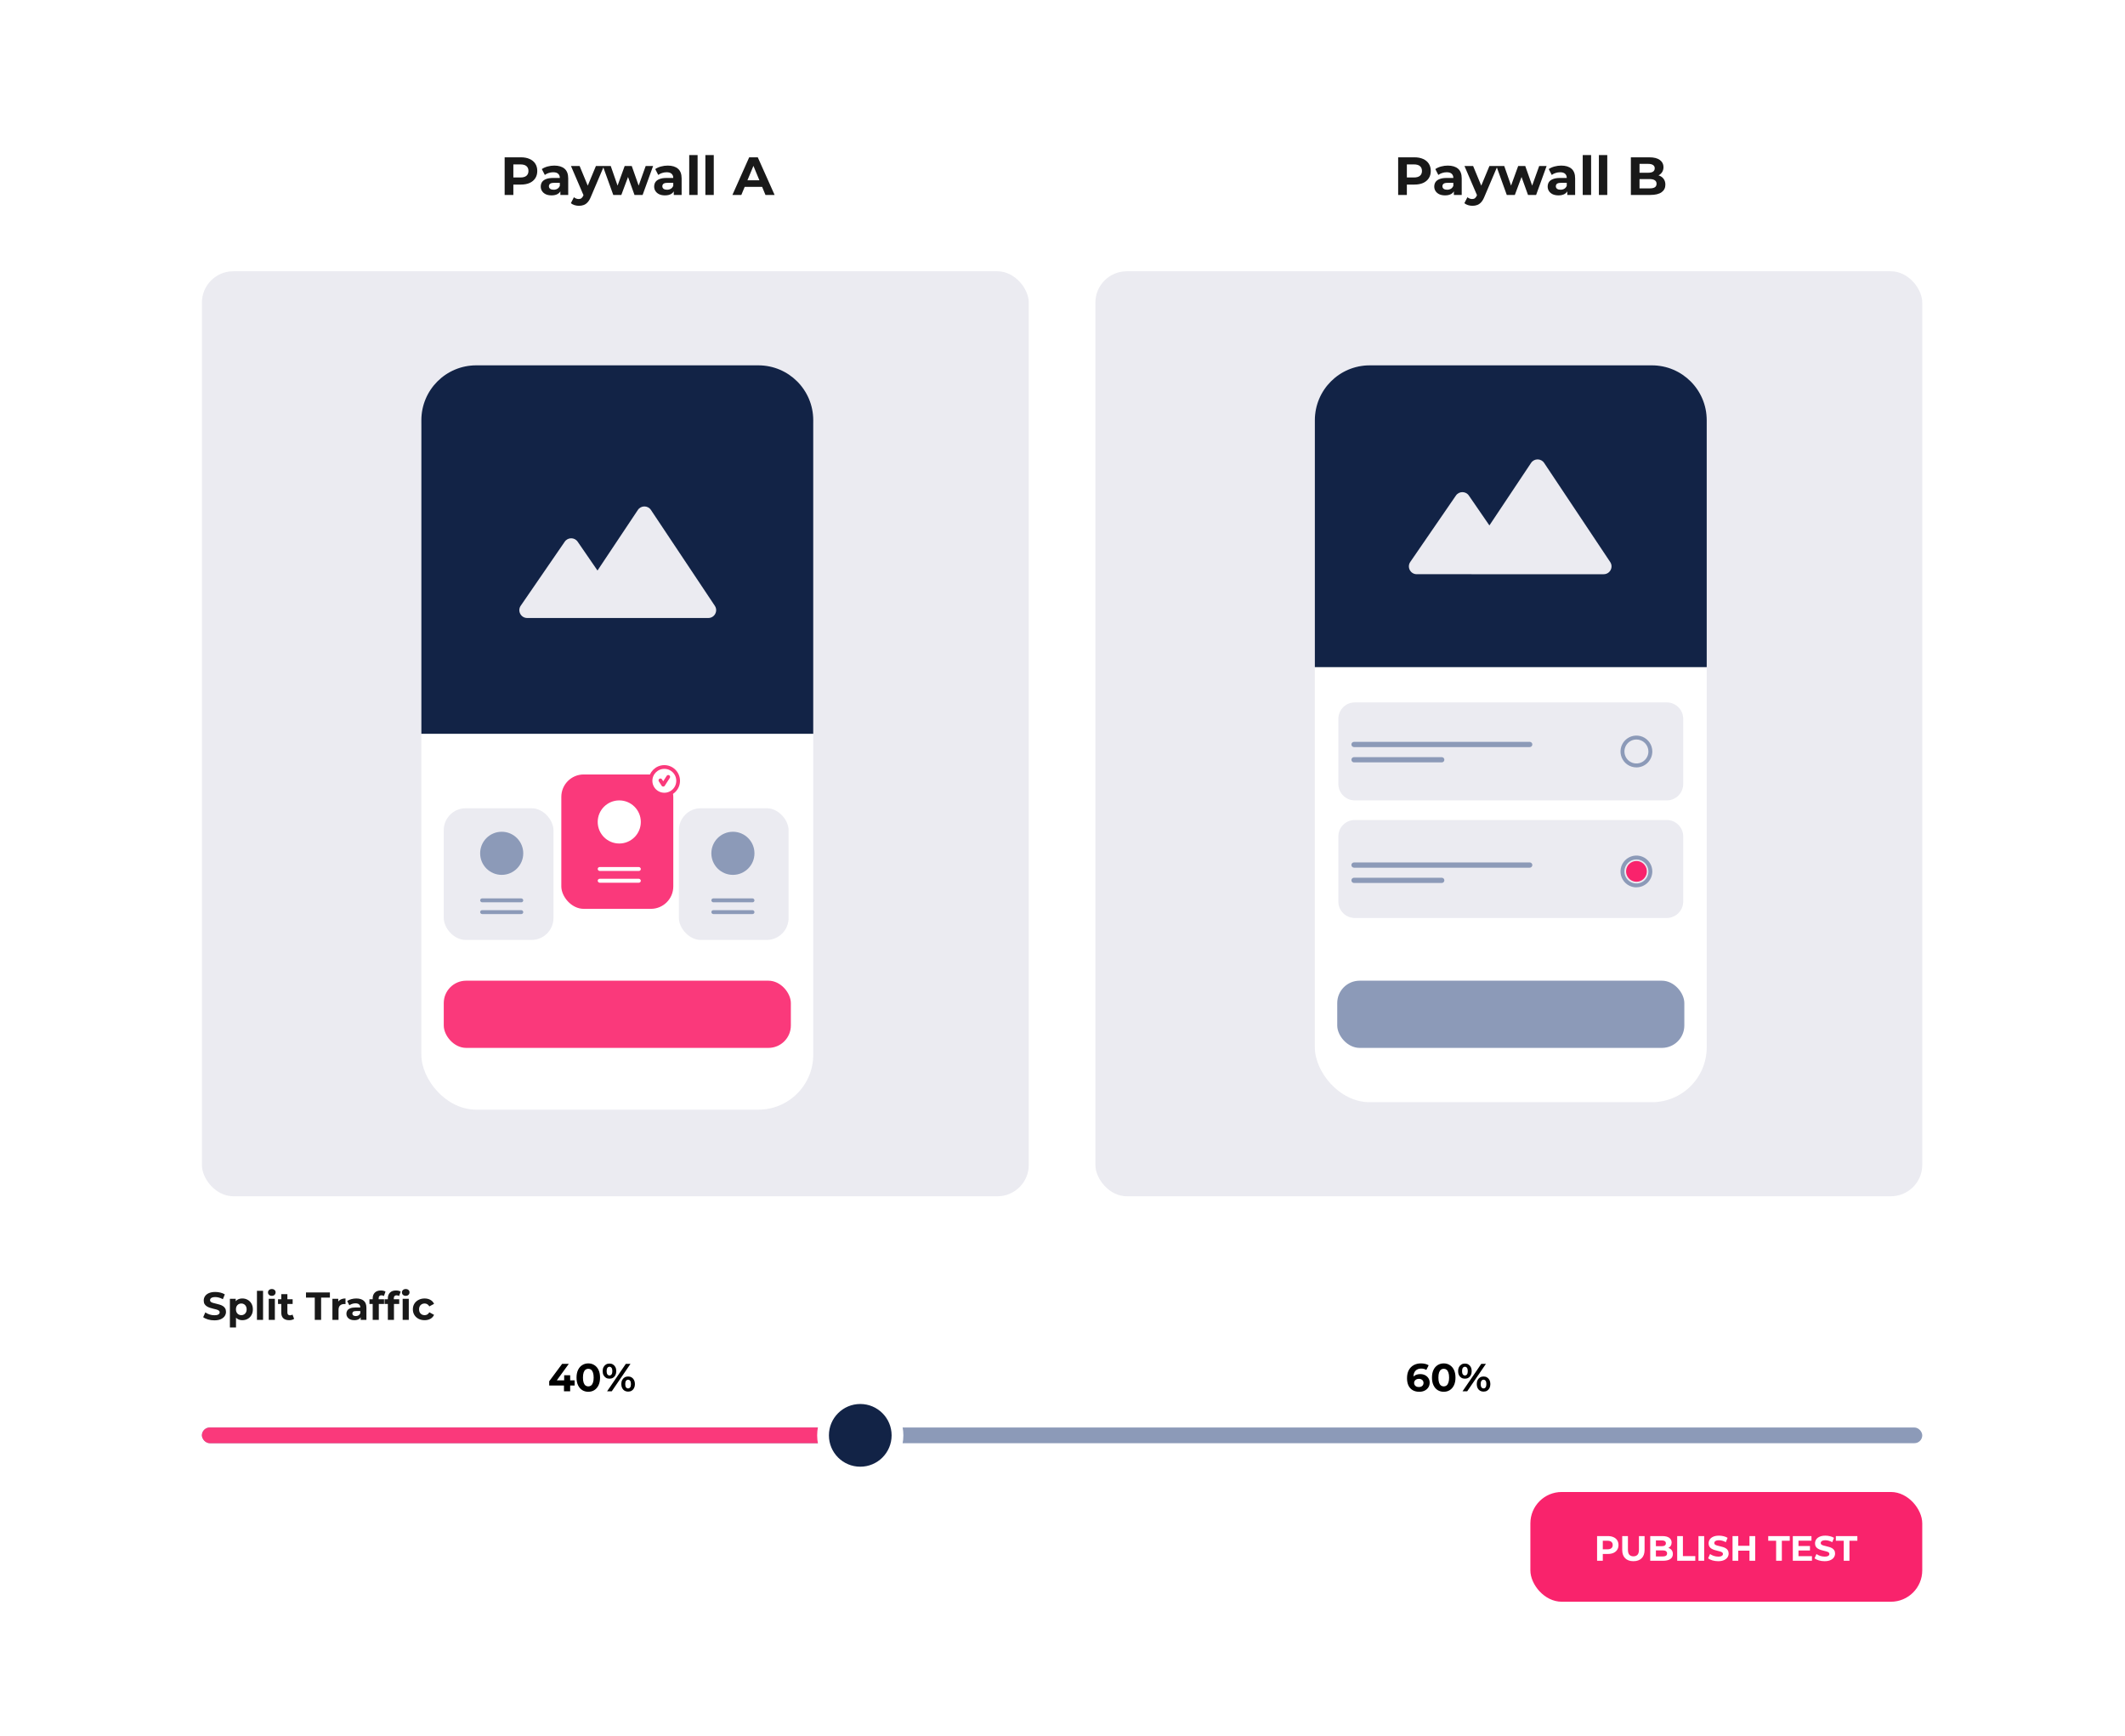
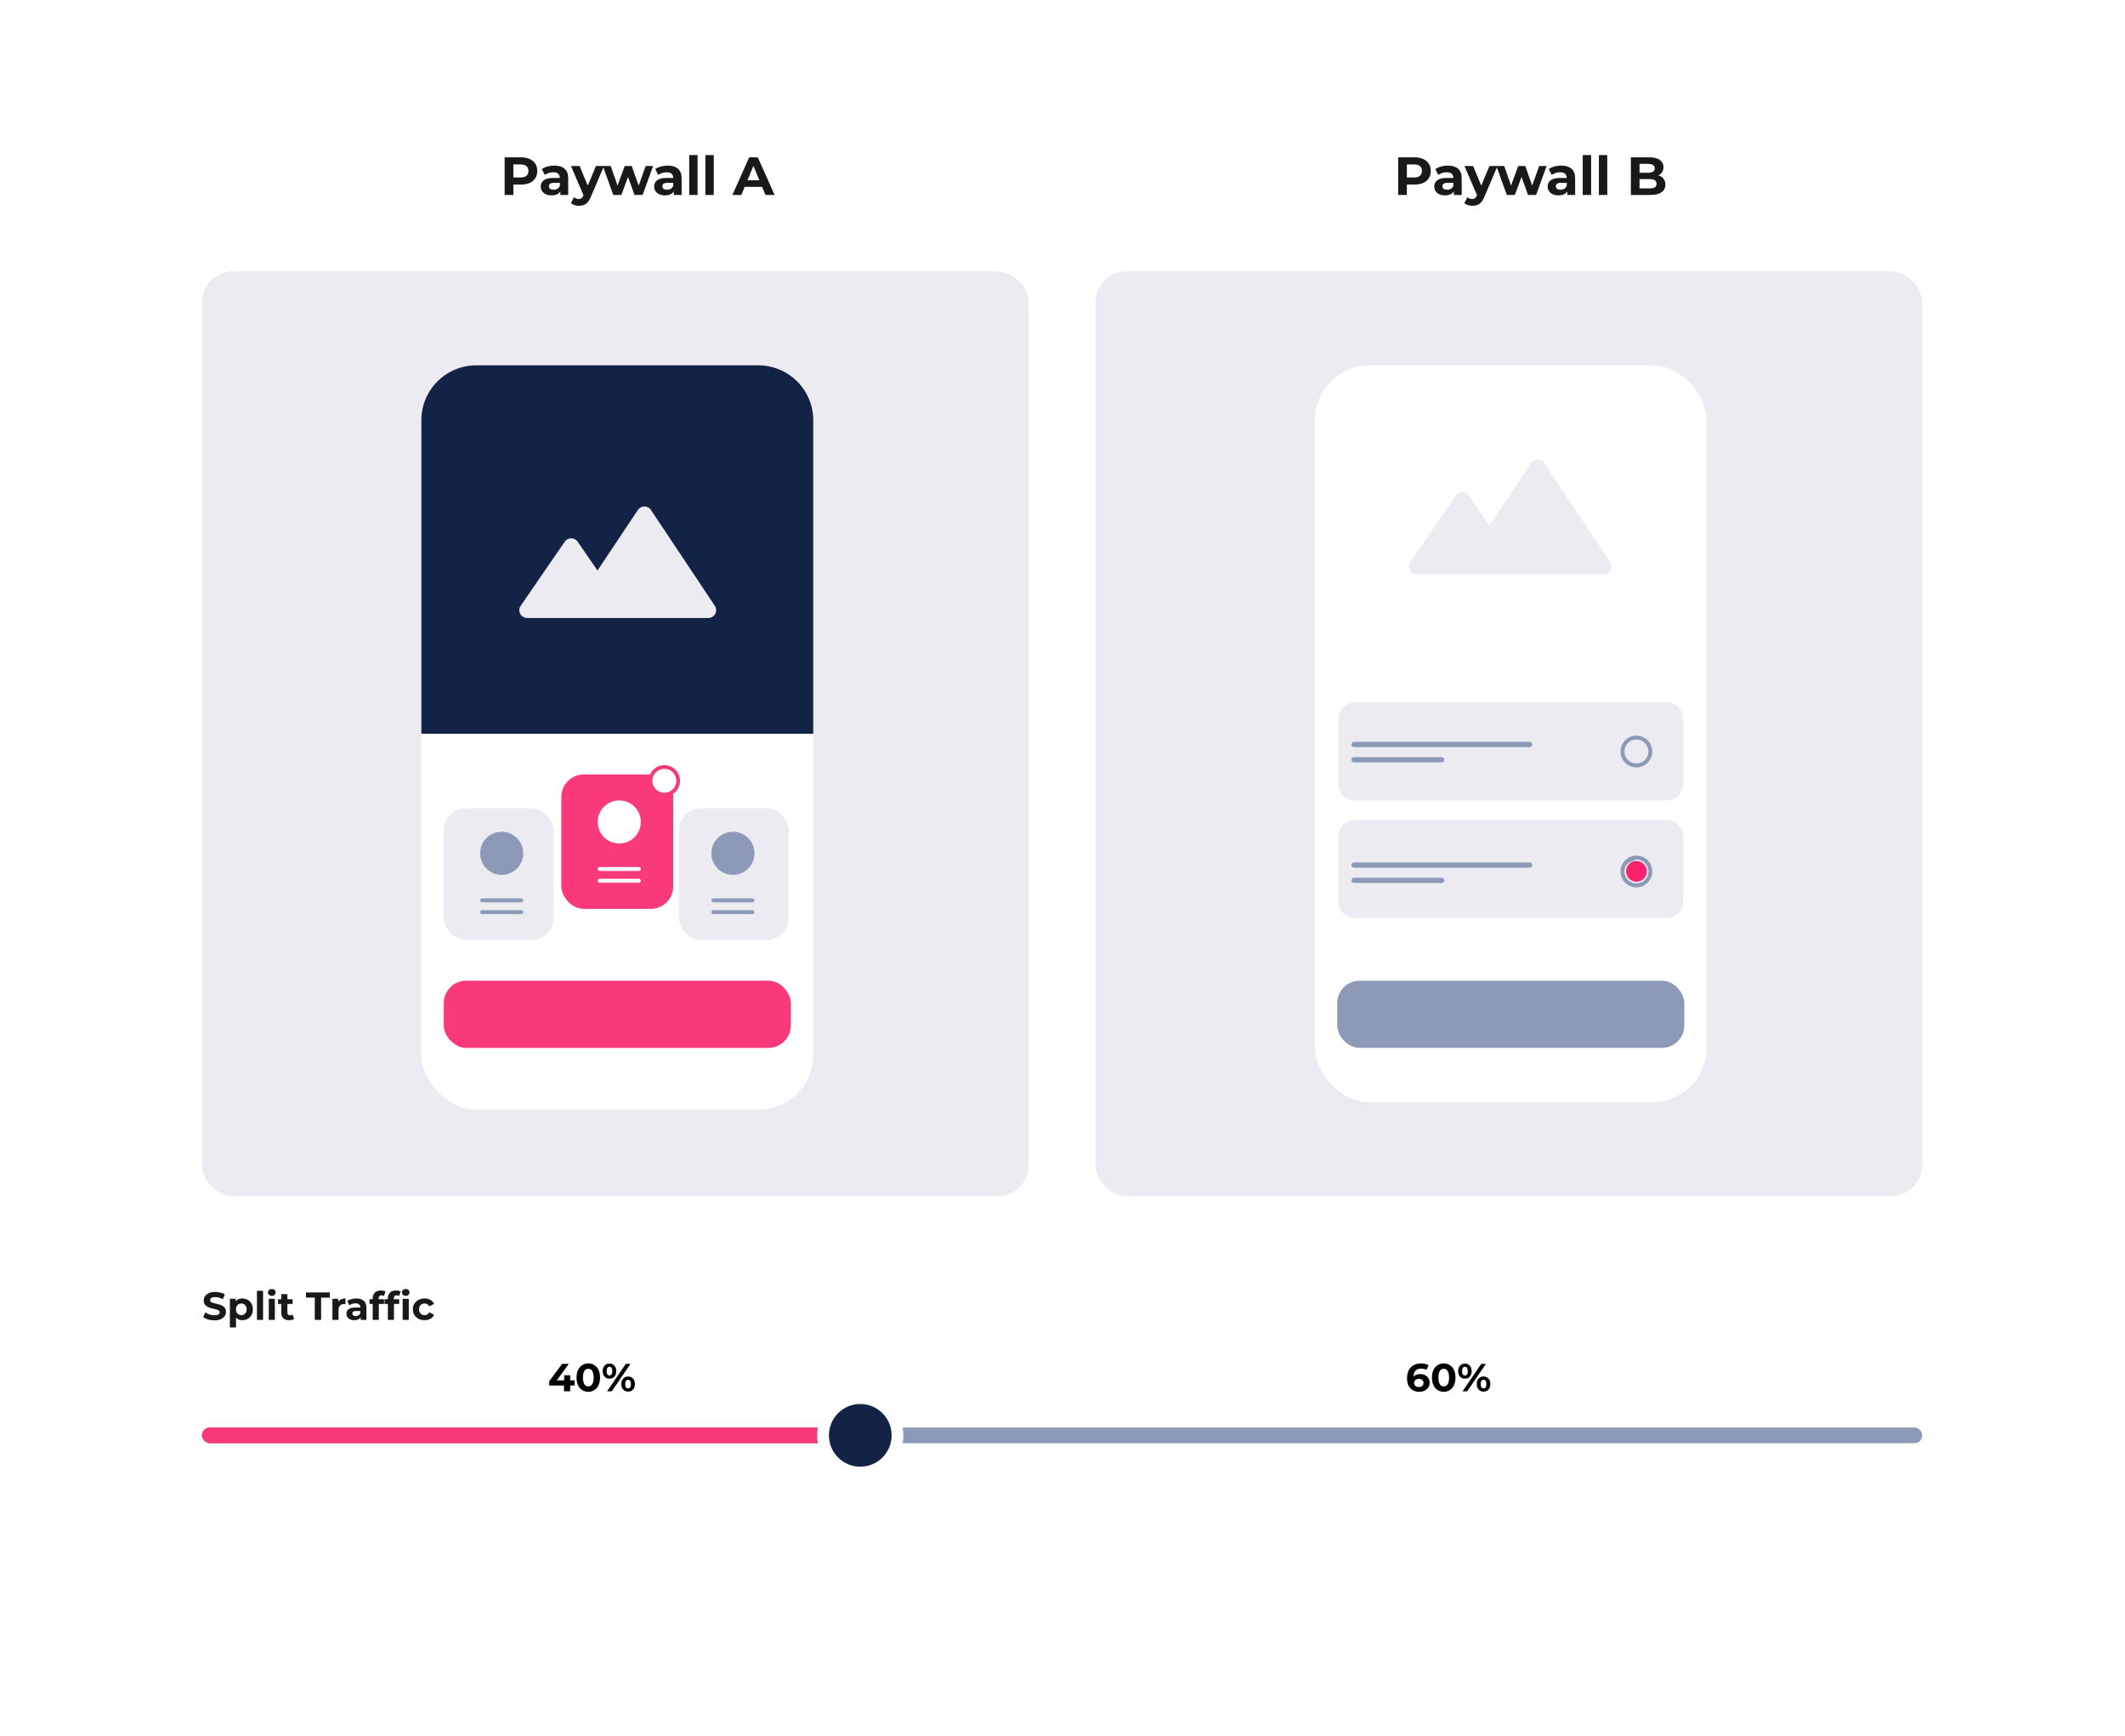
<svg xmlns="http://www.w3.org/2000/svg" width="611" height="499" viewBox="0 0 611 499" fill="none">
  <g filter="url(#filter0_d_1567_3426)">
    <rect x="22" y="18" width="567" height="456" rx="20.604" fill="white" />
  </g>
  <path d="M408.086 400.107C407.365 400.107 406.738 399.957 406.205 399.656C405.679 399.356 405.273 398.916 404.988 398.338C404.702 397.759 404.56 397.046 404.56 396.197C404.56 395.288 404.729 394.518 405.067 393.887C405.412 393.256 405.885 392.775 406.486 392.445C407.095 392.114 407.793 391.949 408.582 391.949C409.003 391.949 409.405 391.994 409.788 392.084C410.171 392.174 410.501 392.31 410.779 392.49L410.103 393.831C409.885 393.681 409.653 393.579 409.405 393.527C409.157 393.467 408.898 393.436 408.627 393.436C407.944 393.436 407.403 393.643 407.005 394.056C406.607 394.469 406.408 395.082 406.408 395.893C406.408 396.028 406.408 396.178 406.408 396.344C406.415 396.509 406.438 396.674 406.475 396.839L405.968 396.366C406.111 396.073 406.295 395.829 406.52 395.634C406.746 395.431 407.012 395.281 407.32 395.183C407.636 395.078 407.981 395.025 408.357 395.025C408.868 395.025 409.326 395.127 409.731 395.329C410.137 395.532 410.46 395.818 410.701 396.186C410.948 396.554 411.072 396.986 411.072 397.482C411.072 398.015 410.937 398.481 410.667 398.879C410.404 399.269 410.047 399.574 409.596 399.791C409.153 400.002 408.65 400.107 408.086 400.107ZM407.985 398.744C408.24 398.744 408.466 398.698 408.661 398.608C408.864 398.511 409.022 398.372 409.134 398.191C409.247 398.011 409.303 397.805 409.303 397.572C409.303 397.211 409.179 396.926 408.931 396.715C408.691 396.498 408.368 396.389 407.962 396.389C407.692 396.389 407.455 396.441 407.253 396.546C407.05 396.644 406.888 396.783 406.768 396.963C406.655 397.136 406.599 397.339 406.599 397.572C406.599 397.797 406.655 398 406.768 398.18C406.881 398.353 407.039 398.492 407.241 398.597C407.444 398.695 407.692 398.744 407.985 398.744ZM415.114 400.107C414.468 400.107 413.89 399.949 413.379 399.634C412.868 399.311 412.466 398.845 412.173 398.236C411.88 397.628 411.734 396.892 411.734 396.028C411.734 395.164 411.88 394.428 412.173 393.82C412.466 393.211 412.868 392.749 413.379 392.434C413.89 392.111 414.468 391.949 415.114 391.949C415.768 391.949 416.346 392.111 416.849 392.434C417.36 392.749 417.762 393.211 418.055 393.82C418.348 394.428 418.495 395.164 418.495 396.028C418.495 396.892 418.348 397.628 418.055 398.236C417.762 398.845 417.36 399.311 416.849 399.634C416.346 399.949 415.768 400.107 415.114 400.107ZM415.114 398.563C415.422 398.563 415.689 398.477 415.914 398.304C416.147 398.131 416.327 397.857 416.455 397.482C416.59 397.106 416.658 396.621 416.658 396.028C416.658 395.435 416.59 394.95 416.455 394.574C416.327 394.199 416.147 393.925 415.914 393.752C415.689 393.579 415.422 393.493 415.114 393.493C414.814 393.493 414.547 393.579 414.314 393.752C414.089 393.925 413.909 394.199 413.773 394.574C413.646 394.95 413.582 395.435 413.582 396.028C413.582 396.621 413.646 397.106 413.773 397.482C413.909 397.857 414.089 398.131 414.314 398.304C414.547 398.477 414.814 398.563 415.114 398.563ZM420.519 399.972L425.905 392.084H427.246L421.86 399.972H420.519ZM421.207 396.344C420.824 396.344 420.486 396.257 420.193 396.084C419.9 395.904 419.667 395.652 419.494 395.329C419.329 394.999 419.246 394.612 419.246 394.169C419.246 393.726 419.329 393.343 419.494 393.02C419.667 392.697 419.9 392.445 420.193 392.265C420.486 392.084 420.824 391.994 421.207 391.994C421.59 391.994 421.928 392.084 422.221 392.265C422.514 392.445 422.743 392.697 422.908 393.02C423.073 393.343 423.156 393.726 423.156 394.169C423.156 394.612 423.073 394.999 422.908 395.329C422.743 395.652 422.514 395.904 422.221 396.084C421.928 396.257 421.59 396.344 421.207 396.344ZM421.207 395.42C421.455 395.42 421.654 395.318 421.804 395.115C421.954 394.905 422.029 394.59 422.029 394.169C422.029 393.748 421.954 393.436 421.804 393.234C421.654 393.023 421.455 392.918 421.207 392.918C420.966 392.918 420.767 393.023 420.61 393.234C420.459 393.436 420.384 393.748 420.384 394.169C420.384 394.582 420.459 394.894 420.61 395.104C420.767 395.314 420.966 395.42 421.207 395.42ZM426.559 400.062C426.183 400.062 425.845 399.975 425.545 399.803C425.252 399.622 425.023 399.371 424.857 399.048C424.692 398.717 424.61 398.33 424.61 397.887C424.61 397.444 424.692 397.061 424.857 396.738C425.023 396.415 425.252 396.163 425.545 395.983C425.845 395.803 426.183 395.713 426.559 395.713C426.949 395.713 427.291 395.803 427.584 395.983C427.877 396.163 428.106 396.415 428.272 396.738C428.437 397.061 428.519 397.444 428.519 397.887C428.519 398.33 428.437 398.717 428.272 399.048C428.106 399.371 427.877 399.622 427.584 399.803C427.291 399.975 426.949 400.062 426.559 400.062ZM426.559 399.138C426.807 399.138 427.006 399.036 427.156 398.834C427.306 398.623 427.381 398.308 427.381 397.887C427.381 397.474 427.306 397.162 427.156 396.952C427.006 396.742 426.807 396.636 426.559 396.636C426.318 396.636 426.119 396.742 425.962 396.952C425.811 397.155 425.736 397.467 425.736 397.887C425.736 398.308 425.811 398.623 425.962 398.834C426.119 399.036 426.318 399.138 426.559 399.138Z" fill="black" />
-   <rect x="440.028" y="428.916" width="112.676" height="31.549" rx="9.014" fill="#F9236C" />
  <path d="M459.208 448.69V441.592H462.281C462.916 441.592 463.464 441.697 463.924 441.906C464.383 442.109 464.738 442.403 464.988 442.788C465.239 443.174 465.364 443.634 465.364 444.168C465.364 444.695 465.239 445.151 464.988 445.537C464.738 445.922 464.383 446.219 463.924 446.429C463.464 446.632 462.916 446.733 462.281 446.733H460.121L460.851 445.993V448.69H459.208ZM460.851 446.175L460.121 445.395H462.19C462.697 445.395 463.075 445.286 463.325 445.07C463.575 444.854 463.701 444.553 463.701 444.168C463.701 443.775 463.575 443.471 463.325 443.255C463.075 443.039 462.697 442.93 462.19 442.93H460.121L460.851 442.15V446.175ZM469.651 448.812C468.643 448.812 467.856 448.532 467.288 447.97C466.72 447.409 466.436 446.608 466.436 445.567V441.592H468.079V445.506C468.079 446.182 468.217 446.669 468.495 446.966C468.772 447.264 469.161 447.413 469.661 447.413C470.161 447.413 470.55 447.264 470.827 446.966C471.104 446.669 471.243 446.182 471.243 445.506V441.592H472.865V445.567C472.865 446.608 472.581 447.409 472.013 447.97C471.446 448.532 470.658 448.812 469.651 448.812ZM474.489 448.69V441.592H477.957C478.849 441.592 479.519 441.761 479.965 442.099C480.418 442.437 480.644 442.883 480.644 443.437C480.644 443.809 480.553 444.134 480.37 444.411C480.188 444.681 479.938 444.891 479.62 445.04C479.302 445.188 478.937 445.263 478.525 445.263L478.717 444.847C479.164 444.847 479.559 444.921 479.904 445.07C480.249 445.212 480.516 445.425 480.705 445.709C480.901 445.993 480.999 446.341 480.999 446.754C480.999 447.362 480.759 447.839 480.279 448.183C479.799 448.521 479.093 448.69 478.16 448.69H474.489ZM476.121 447.453H478.038C478.464 447.453 478.785 447.386 479.001 447.25C479.225 447.108 479.336 446.885 479.336 446.581C479.336 446.284 479.225 446.064 479.001 445.922C478.785 445.773 478.464 445.699 478.038 445.699H476V444.502H477.754C478.153 444.502 478.457 444.435 478.667 444.299C478.883 444.157 478.991 443.945 478.991 443.661C478.991 443.383 478.883 443.177 478.667 443.042C478.457 442.9 478.153 442.829 477.754 442.829H476.121V447.453ZM482.243 448.69V441.592H483.886V447.352H487.445V448.69H482.243ZM488.363 448.69V441.592H490.006V448.69H488.363ZM494.023 448.812C493.455 448.812 492.911 448.738 492.39 448.589C491.87 448.434 491.451 448.234 491.133 447.991L491.691 446.754C491.995 446.97 492.353 447.149 492.765 447.291C493.185 447.426 493.607 447.494 494.033 447.494C494.358 447.494 494.618 447.463 494.814 447.403C495.017 447.335 495.165 447.244 495.26 447.129C495.355 447.014 495.402 446.882 495.402 446.733C495.402 446.544 495.328 446.395 495.179 446.287C495.03 446.172 494.834 446.081 494.591 446.013C494.347 445.939 494.077 445.871 493.78 445.81C493.489 445.743 493.195 445.662 492.897 445.567C492.607 445.472 492.34 445.351 492.096 445.202C491.853 445.053 491.653 444.857 491.498 444.614C491.349 444.37 491.275 444.059 491.275 443.681C491.275 443.275 491.383 442.907 491.599 442.575C491.822 442.237 492.154 441.97 492.593 441.774C493.039 441.572 493.597 441.47 494.266 441.47C494.713 441.47 495.152 441.524 495.585 441.632C496.017 441.734 496.399 441.889 496.731 442.099L496.223 443.346C495.892 443.157 495.561 443.018 495.23 442.93C494.898 442.836 494.574 442.788 494.256 442.788C493.938 442.788 493.678 442.826 493.475 442.9C493.273 442.974 493.127 443.072 493.039 443.194C492.951 443.309 492.907 443.444 492.907 443.6C492.907 443.782 492.982 443.931 493.131 444.046C493.279 444.154 493.475 444.242 493.719 444.31C493.962 444.377 494.229 444.445 494.52 444.512C494.817 444.58 495.111 444.658 495.402 444.746C495.7 444.834 495.97 444.952 496.213 445.101C496.457 445.249 496.653 445.445 496.802 445.689C496.957 445.932 497.035 446.24 497.035 446.612C497.035 447.01 496.923 447.375 496.7 447.707C496.477 448.038 496.142 448.305 495.696 448.508C495.257 448.711 494.699 448.812 494.023 448.812ZM503.025 441.592H504.668V448.69H503.025V441.592ZM499.8 448.69H498.157V441.592H499.8V448.69ZM503.147 445.78H499.678V444.391H503.147V445.78ZM510.69 448.69V442.93H508.418V441.592H514.604V442.93H512.332V448.69H510.69ZM516.999 444.452H520.416V445.729H516.999V444.452ZM517.121 447.372H520.984V448.69H515.488V441.592H520.852V442.91H517.121V447.372ZM524.624 448.812C524.056 448.812 523.512 448.738 522.991 448.589C522.47 448.434 522.051 448.234 521.734 447.991L522.291 446.754C522.596 446.97 522.954 447.149 523.366 447.291C523.785 447.426 524.208 447.494 524.634 447.494C524.958 447.494 525.219 447.463 525.415 447.403C525.618 447.335 525.766 447.244 525.861 447.129C525.956 447.014 526.003 446.882 526.003 446.733C526.003 446.544 525.929 446.395 525.78 446.287C525.631 446.172 525.435 446.081 525.192 446.013C524.948 445.939 524.678 445.871 524.38 445.81C524.09 445.743 523.796 445.662 523.498 445.567C523.207 445.472 522.94 445.351 522.697 445.202C522.454 445.053 522.254 444.857 522.099 444.614C521.95 444.37 521.876 444.059 521.876 443.681C521.876 443.275 521.984 442.907 522.2 442.575C522.423 442.237 522.754 441.97 523.194 441.774C523.64 441.572 524.198 441.47 524.867 441.47C525.313 441.47 525.753 441.524 526.185 441.632C526.618 441.734 527 441.889 527.331 442.099L526.824 443.346C526.493 443.157 526.162 443.018 525.83 442.93C525.499 442.836 525.175 442.788 524.857 442.788C524.539 442.788 524.279 442.826 524.076 442.9C523.873 442.974 523.728 443.072 523.64 443.194C523.552 443.309 523.508 443.444 523.508 443.6C523.508 443.782 523.583 443.931 523.731 444.046C523.88 444.154 524.076 444.242 524.32 444.31C524.563 444.377 524.83 444.445 525.121 444.512C525.418 444.58 525.712 444.658 526.003 444.746C526.3 444.834 526.571 444.952 526.814 445.101C527.058 445.249 527.254 445.445 527.402 445.689C527.558 445.932 527.636 446.24 527.636 446.612C527.636 447.01 527.524 447.375 527.301 447.707C527.078 448.038 526.743 448.305 526.297 448.508C525.858 448.711 525.3 448.812 524.624 448.812ZM530.129 448.69V442.93H527.858V441.592H534.044V442.93H531.772V448.69H530.129Z" fill="white" />
  <path d="M145.102 56.042V45.225H149.784C150.752 45.225 151.587 45.385 152.287 45.704C152.988 46.013 153.528 46.461 153.91 47.048C154.291 47.636 154.481 48.336 154.481 49.15C154.481 49.954 154.291 50.649 153.91 51.236C153.528 51.823 152.988 52.277 152.287 52.596C151.587 52.905 150.752 53.06 149.784 53.06H146.492L147.605 51.932V56.042H145.102ZM147.605 52.21L146.492 51.02H149.645C150.417 51.02 150.994 50.855 151.375 50.525C151.757 50.196 151.947 49.737 151.947 49.15C151.947 48.553 151.757 48.089 151.375 47.759C150.994 47.43 150.417 47.265 149.645 47.265H146.492L147.605 46.075V52.21ZM161.122 56.042V54.419L160.968 54.064V51.159C160.968 50.644 160.808 50.242 160.489 49.954C160.18 49.665 159.701 49.521 159.052 49.521C158.609 49.521 158.171 49.593 157.738 49.737C157.316 49.871 156.955 50.057 156.657 50.294L155.791 48.609C156.245 48.29 156.791 48.043 157.429 47.867C158.068 47.692 158.717 47.605 159.376 47.605C160.643 47.605 161.627 47.904 162.328 48.501C163.028 49.099 163.379 50.031 163.379 51.298V56.042H161.122ZM158.588 56.166C157.939 56.166 157.383 56.057 156.919 55.841C156.456 55.614 156.1 55.311 155.853 54.929C155.606 54.548 155.482 54.121 155.482 53.647C155.482 53.152 155.601 52.72 155.838 52.349C156.085 51.978 156.471 51.69 156.997 51.483C157.522 51.267 158.207 51.159 159.052 51.159H161.262V52.565H159.315C158.748 52.565 158.356 52.658 158.14 52.843C157.934 53.029 157.831 53.261 157.831 53.539C157.831 53.848 157.95 54.095 158.186 54.28C158.434 54.456 158.769 54.543 159.191 54.543C159.593 54.543 159.953 54.45 160.273 54.265C160.592 54.069 160.824 53.786 160.968 53.415L161.339 54.528C161.164 55.063 160.844 55.47 160.381 55.748C159.917 56.026 159.32 56.166 158.588 56.166ZM166.46 59.163C166.028 59.163 165.6 59.096 165.178 58.963C164.755 58.829 164.41 58.643 164.142 58.406L165.023 56.691C165.209 56.856 165.42 56.985 165.657 57.077C165.904 57.17 166.146 57.216 166.383 57.216C166.723 57.216 166.991 57.134 167.186 56.969C167.393 56.815 167.578 56.552 167.743 56.181L168.175 55.161L168.361 54.898L171.343 47.728H173.661L169.906 56.552C169.638 57.221 169.329 57.747 168.979 58.128C168.639 58.509 168.258 58.777 167.835 58.932C167.423 59.086 166.965 59.163 166.46 59.163ZM167.882 56.367L164.173 47.728H166.661L169.535 54.682L167.882 56.367ZM176.334 56.042L173.336 47.728H175.608L178.096 54.883H177.014L179.61 47.728H181.65L184.169 54.883H183.087L185.652 47.728H187.785L184.771 56.042H182.438L180.228 49.907H180.939L178.652 56.042H176.334ZM193.733 56.042V54.419L193.579 54.064V51.159C193.579 50.644 193.419 50.242 193.1 49.954C192.791 49.665 192.312 49.521 191.662 49.521C191.22 49.521 190.782 49.593 190.349 49.737C189.927 49.871 189.566 50.057 189.267 50.294L188.402 48.609C188.855 48.29 189.401 48.043 190.04 47.867C190.679 47.692 191.328 47.605 191.987 47.605C193.254 47.605 194.238 47.904 194.938 48.501C195.639 49.099 195.989 50.031 195.989 51.298V56.042H193.733ZM191.199 56.166C190.55 56.166 189.994 56.057 189.53 55.841C189.066 55.614 188.711 55.311 188.464 54.929C188.217 54.548 188.093 54.121 188.093 53.647C188.093 53.152 188.211 52.72 188.448 52.349C188.696 51.978 189.082 51.69 189.607 51.483C190.133 51.267 190.818 51.159 191.662 51.159H193.872V52.565H191.925C191.359 52.565 190.967 52.658 190.751 52.843C190.545 53.029 190.442 53.261 190.442 53.539C190.442 53.848 190.56 54.095 190.797 54.28C191.044 54.456 191.379 54.543 191.802 54.543C192.203 54.543 192.564 54.45 192.883 54.265C193.203 54.069 193.434 53.786 193.579 53.415L193.949 54.528C193.774 55.063 193.455 55.47 192.991 55.748C192.528 56.026 191.93 56.166 191.199 56.166ZM198.171 56.042V44.576H200.582V56.042H198.171ZM202.819 56.042V44.576H205.229V56.042H202.819ZM210.591 56.042L215.413 45.225H217.885L222.722 56.042H220.095L216.139 46.492H217.128L213.156 56.042H210.591ZM213.002 53.724L213.666 51.823H219.229L219.909 53.724H213.002Z" fill="#191919" />
  <path d="M402.01 56.042V45.225H406.693C407.661 45.225 408.495 45.385 409.196 45.704C409.896 46.013 410.437 46.461 410.818 47.048C411.2 47.636 411.39 48.336 411.39 49.15C411.39 49.954 411.2 50.649 410.818 51.236C410.437 51.823 409.896 52.277 409.196 52.596C408.495 52.905 407.661 53.06 406.693 53.06H403.401L404.514 51.932V56.042H402.01ZM404.514 52.21L403.401 51.02H406.554C407.326 51.02 407.903 50.855 408.284 50.525C408.665 50.196 408.856 49.737 408.856 49.15C408.856 48.553 408.665 48.089 408.284 47.759C407.903 47.43 407.326 47.265 406.554 47.265H403.401L404.514 46.075V52.21ZM418.031 56.042V54.419L417.877 54.064V51.159C417.877 50.644 417.717 50.242 417.398 49.954C417.089 49.665 416.61 49.521 415.961 49.521C415.518 49.521 415.08 49.593 414.647 49.737C414.225 49.871 413.864 50.057 413.566 50.294L412.7 48.609C413.154 48.29 413.7 48.043 414.338 47.867C414.977 47.692 415.626 47.605 416.285 47.605C417.552 47.605 418.536 47.904 419.237 48.501C419.937 49.099 420.288 50.031 420.288 51.298V56.042H418.031ZM415.497 56.166C414.848 56.166 414.292 56.057 413.828 55.841C413.365 55.614 413.009 55.311 412.762 54.929C412.515 54.548 412.391 54.121 412.391 53.647C412.391 53.152 412.51 52.72 412.747 52.349C412.994 51.978 413.38 51.69 413.906 51.483C414.431 51.267 415.116 51.159 415.961 51.159H418.17V52.565H416.223C415.657 52.565 415.265 52.658 415.049 52.843C414.843 53.029 414.74 53.261 414.74 53.539C414.74 53.848 414.858 54.095 415.095 54.28C415.343 54.456 415.677 54.543 416.1 54.543C416.502 54.543 416.862 54.45 417.182 54.265C417.501 54.069 417.733 53.786 417.877 53.415L418.248 54.528C418.073 55.063 417.753 55.47 417.29 55.748C416.826 56.026 416.229 56.166 415.497 56.166ZM423.369 59.163C422.936 59.163 422.509 59.096 422.087 58.963C421.664 58.829 421.319 58.643 421.051 58.406L421.932 56.691C422.117 56.856 422.329 56.985 422.566 57.077C422.813 57.17 423.055 57.216 423.292 57.216C423.632 57.216 423.9 57.134 424.095 56.969C424.301 56.815 424.487 56.552 424.652 56.181L425.084 55.161L425.27 54.898L428.252 47.728H430.57L426.815 56.552C426.547 57.221 426.238 57.747 425.888 58.128C425.548 58.509 425.167 58.777 424.744 58.932C424.332 59.086 423.874 59.163 423.369 59.163ZM424.791 56.367L421.082 47.728H423.57L426.444 54.682L424.791 56.367ZM433.243 56.042L430.245 47.728H432.517L435.005 54.883H433.923L436.519 47.728H438.559L441.078 54.883H439.996L442.561 47.728H444.694L441.68 56.042H439.347L437.137 49.907H437.848L435.561 56.042H433.243ZM450.642 56.042V54.419L450.488 54.064V51.159C450.488 50.644 450.328 50.242 450.009 49.954C449.699 49.665 449.22 49.521 448.571 49.521C448.128 49.521 447.691 49.593 447.258 49.737C446.836 49.871 446.475 50.057 446.176 50.294L445.311 48.609C445.764 48.29 446.31 48.043 446.949 47.867C447.588 47.692 448.237 47.605 448.896 47.605C450.163 47.605 451.147 47.904 451.847 48.501C452.548 49.099 452.898 50.031 452.898 51.298V56.042H450.642ZM448.108 56.166C447.459 56.166 446.903 56.057 446.439 55.841C445.975 55.614 445.62 55.311 445.373 54.929C445.125 54.548 445.002 54.121 445.002 53.647C445.002 53.152 445.12 52.72 445.357 52.349C445.604 51.978 445.991 51.69 446.516 51.483C447.042 51.267 447.727 51.159 448.571 51.159H450.781V52.565H448.834C448.268 52.565 447.876 52.658 447.66 52.843C447.454 53.029 447.351 53.261 447.351 53.539C447.351 53.848 447.469 54.095 447.706 54.28C447.953 54.456 448.288 54.543 448.71 54.543C449.112 54.543 449.473 54.45 449.792 54.265C450.112 54.069 450.343 53.786 450.488 53.415L450.858 54.528C450.683 55.063 450.364 55.47 449.9 55.748C449.437 56.026 448.839 56.166 448.108 56.166ZM455.08 56.042V44.576H457.491V56.042H455.08ZM459.728 56.042V44.576H462.138V56.042H459.728ZM468.922 56.042V45.225H474.207C475.567 45.225 476.586 45.483 477.266 45.998C477.957 46.513 478.302 47.193 478.302 48.038C478.302 48.604 478.163 49.099 477.884 49.521C477.606 49.933 477.225 50.252 476.741 50.479C476.257 50.706 475.701 50.819 475.072 50.819L475.366 50.185C476.046 50.185 476.648 50.299 477.174 50.525C477.699 50.742 478.106 51.066 478.394 51.499C478.693 51.932 478.843 52.462 478.843 53.09C478.843 54.018 478.477 54.744 477.745 55.269C477.014 55.784 475.937 56.042 474.516 56.042H468.922ZM471.41 54.157H474.33C474.979 54.157 475.469 54.054 475.798 53.848C476.138 53.631 476.308 53.291 476.308 52.828C476.308 52.374 476.138 52.04 475.798 51.823C475.469 51.597 474.979 51.483 474.33 51.483H471.224V49.66H473.898C474.506 49.66 474.969 49.557 475.288 49.351C475.618 49.135 475.783 48.81 475.783 48.377C475.783 47.955 475.618 47.641 475.288 47.435C474.969 47.218 474.506 47.11 473.898 47.11H471.41V54.157Z" fill="#191919" />
  <path d="M61.633 379.572C61.002 379.572 60.397 379.489 59.818 379.324C59.24 379.151 58.774 378.929 58.421 378.659L59.041 377.284C59.379 377.525 59.777 377.724 60.235 377.882C60.701 378.032 61.17 378.107 61.644 378.107C62.004 378.107 62.294 378.073 62.511 378.006C62.737 377.93 62.902 377.829 63.007 377.701C63.112 377.574 63.165 377.427 63.165 377.262C63.165 377.052 63.082 376.886 62.917 376.766C62.752 376.638 62.534 376.537 62.263 376.462C61.993 376.379 61.693 376.304 61.362 376.237C61.039 376.161 60.712 376.071 60.382 375.966C60.059 375.861 59.762 375.726 59.492 375.56C59.221 375.395 59 375.177 58.827 374.907C58.662 374.637 58.579 374.291 58.579 373.87C58.579 373.42 58.699 373.01 58.94 372.642C59.187 372.267 59.556 371.97 60.044 371.752C60.539 371.527 61.159 371.414 61.903 371.414C62.399 371.414 62.887 371.474 63.368 371.594C63.848 371.707 64.273 371.88 64.641 372.113L64.078 373.498C63.709 373.288 63.341 373.134 62.973 373.037C62.605 372.931 62.245 372.879 61.892 372.879C61.539 372.879 61.249 372.92 61.024 373.003C60.799 373.085 60.637 373.194 60.539 373.329C60.442 373.457 60.393 373.607 60.393 373.78C60.393 373.983 60.476 374.148 60.641 374.276C60.806 374.396 61.024 374.494 61.294 374.569C61.565 374.644 61.862 374.719 62.185 374.794C62.515 374.869 62.842 374.956 63.165 375.053C63.495 375.151 63.796 375.283 64.066 375.448C64.337 375.613 64.555 375.831 64.72 376.101C64.892 376.372 64.979 376.714 64.979 377.127C64.979 377.57 64.855 377.975 64.607 378.344C64.359 378.712 63.987 379.008 63.492 379.234C63.003 379.459 62.384 379.572 61.633 379.572ZM69.685 379.527C69.175 379.527 68.728 379.414 68.344 379.189C67.961 378.963 67.661 378.621 67.443 378.163C67.233 377.698 67.128 377.112 67.128 376.406C67.128 375.692 67.229 375.106 67.432 374.648C67.635 374.19 67.928 373.848 68.311 373.622C68.694 373.397 69.152 373.284 69.685 373.284C70.256 373.284 70.767 373.416 71.218 373.679C71.676 373.934 72.037 374.295 72.299 374.76C72.57 375.226 72.705 375.775 72.705 376.406C72.705 377.044 72.57 377.596 72.299 378.062C72.037 378.528 71.676 378.888 71.218 379.144C70.767 379.399 70.256 379.527 69.685 379.527ZM66.102 381.622V373.375H67.781V374.614L67.747 376.417L67.86 378.208V381.622H66.102ZM69.381 378.084C69.674 378.084 69.933 378.017 70.159 377.882C70.391 377.746 70.576 377.555 70.711 377.307C70.853 377.052 70.925 376.751 70.925 376.406C70.925 376.052 70.853 375.752 70.711 375.504C70.576 375.256 70.391 375.065 70.159 374.929C69.933 374.794 69.674 374.727 69.381 374.727C69.088 374.727 68.825 374.794 68.592 374.929C68.359 375.065 68.175 375.256 68.04 375.504C67.905 375.752 67.838 376.052 67.838 376.406C67.838 376.751 67.905 377.052 68.04 377.307C68.175 377.555 68.359 377.746 68.592 377.882C68.825 378.017 69.088 378.084 69.381 378.084ZM73.882 379.437V371.076H75.639V379.437H73.882ZM77.271 379.437V373.375H79.029V379.437H77.271ZM78.15 372.529C77.827 372.529 77.564 372.436 77.361 372.248C77.158 372.06 77.057 371.827 77.057 371.549C77.057 371.271 77.158 371.038 77.361 370.851C77.564 370.663 77.827 370.569 78.15 370.569C78.473 370.569 78.736 370.659 78.938 370.839C79.141 371.012 79.243 371.237 79.243 371.515C79.243 371.808 79.141 372.052 78.938 372.248C78.743 372.436 78.48 372.529 78.15 372.529ZM83.139 379.527C82.425 379.527 81.869 379.346 81.471 378.986C81.073 378.618 80.874 378.073 80.874 377.352V372.034H82.632V377.329C82.632 377.585 82.699 377.784 82.835 377.927C82.97 378.062 83.154 378.129 83.387 378.129C83.665 378.129 83.901 378.054 84.097 377.904L84.57 379.144C84.389 379.271 84.172 379.369 83.916 379.437C83.668 379.497 83.409 379.527 83.139 379.527ZM79.939 374.862V373.51H84.142V374.862H79.939ZM90.505 379.437V373.037H87.981V371.549H94.855V373.037H92.331V379.437H90.505ZM95.581 379.437V373.375H97.26V375.087L97.023 374.591C97.203 374.163 97.492 373.84 97.891 373.622C98.289 373.397 98.773 373.284 99.344 373.284V374.907C99.269 374.899 99.201 374.896 99.141 374.896C99.081 374.888 99.017 374.884 98.95 374.884C98.469 374.884 98.078 375.023 97.778 375.301C97.485 375.572 97.338 375.996 97.338 376.575V379.437H95.581ZM103.711 379.437V378.253L103.599 377.994V375.876C103.599 375.5 103.482 375.207 103.249 374.997C103.024 374.787 102.675 374.682 102.202 374.682C101.879 374.682 101.559 374.734 101.244 374.839C100.936 374.937 100.673 375.072 100.455 375.245L99.824 374.017C100.155 373.784 100.553 373.604 101.018 373.476C101.484 373.348 101.957 373.284 102.438 373.284C103.362 373.284 104.079 373.502 104.59 373.938C105.101 374.374 105.356 375.053 105.356 375.977V379.437H103.711ZM101.864 379.527C101.39 379.527 100.985 379.448 100.647 379.29C100.309 379.125 100.049 378.903 99.869 378.625C99.689 378.347 99.599 378.036 99.599 377.69C99.599 377.329 99.685 377.014 99.858 376.744C100.038 376.473 100.32 376.263 100.703 376.113C101.086 375.955 101.586 375.876 102.202 375.876H103.813V376.901H102.393C101.98 376.901 101.695 376.969 101.537 377.104C101.387 377.239 101.311 377.408 101.311 377.611C101.311 377.837 101.398 378.017 101.571 378.152C101.751 378.28 101.995 378.344 102.303 378.344C102.596 378.344 102.859 378.276 103.092 378.141C103.325 377.998 103.494 377.791 103.599 377.521L103.869 378.332C103.741 378.723 103.509 379.02 103.171 379.222C102.833 379.425 102.397 379.527 101.864 379.527ZM107.161 379.437V373.239C107.161 372.556 107.364 372.011 107.77 371.606C108.175 371.192 108.754 370.986 109.505 370.986C109.76 370.986 110.005 371.012 110.237 371.065C110.478 371.117 110.681 371.2 110.846 371.313L110.384 372.586C110.286 372.518 110.177 372.466 110.057 372.428C109.937 372.391 109.809 372.372 109.674 372.372C109.419 372.372 109.22 372.447 109.077 372.597C108.942 372.74 108.874 372.958 108.874 373.251V373.814L108.919 374.569V379.437H107.161ZM106.226 374.862V373.51H110.429V374.862H106.226ZM111.519 379.437V373.239C111.519 372.556 111.722 372.011 112.127 371.606C112.533 371.192 113.111 370.986 113.862 370.986C114.118 370.986 114.362 371.012 114.595 371.065C114.835 371.117 115.038 371.2 115.203 371.313L114.741 372.586C114.644 372.518 114.535 372.466 114.415 372.428C114.294 372.391 114.167 372.372 114.031 372.372C113.776 372.372 113.577 372.447 113.434 372.597C113.299 372.74 113.231 372.958 113.231 373.251V373.814L113.277 374.569V379.437H111.519ZM110.584 374.862V373.51H114.786V374.862H110.584ZM115.778 379.437V373.375H117.536V379.437H115.778ZM116.657 372.529C116.334 372.529 116.071 372.436 115.868 372.248C115.665 372.06 115.564 371.827 115.564 371.549C115.564 371.271 115.665 371.038 115.868 370.851C116.071 370.663 116.334 370.569 116.657 370.569C116.98 370.569 117.243 370.659 117.446 370.839C117.648 371.012 117.75 371.237 117.75 371.515C117.75 371.808 117.648 372.052 117.446 372.248C117.25 372.436 116.987 372.529 116.657 372.529ZM122.091 379.527C121.437 379.527 120.855 379.395 120.344 379.132C119.834 378.862 119.432 378.49 119.139 378.017C118.853 377.544 118.711 377.006 118.711 376.406C118.711 375.797 118.853 375.26 119.139 374.794C119.432 374.321 119.834 373.953 120.344 373.69C120.855 373.42 121.437 373.284 122.091 373.284C122.729 373.284 123.285 373.42 123.758 373.69C124.232 373.953 124.581 374.332 124.806 374.828L123.443 375.56C123.285 375.275 123.086 375.065 122.846 374.929C122.613 374.794 122.357 374.727 122.08 374.727C121.779 374.727 121.509 374.794 121.268 374.929C121.028 375.065 120.836 375.256 120.694 375.504C120.558 375.752 120.491 376.052 120.491 376.406C120.491 376.759 120.558 377.059 120.694 377.307C120.836 377.555 121.028 377.746 121.268 377.882C121.509 378.017 121.779 378.084 122.08 378.084C122.357 378.084 122.613 378.021 122.846 377.893C123.086 377.758 123.285 377.544 123.443 377.251L124.806 377.994C124.581 378.483 124.232 378.862 123.758 379.132C123.285 379.395 122.729 379.527 122.091 379.527Z" fill="#191919" />
  <rect x="58.056" y="77.986" width="237.746" height="265.915" rx="9.014" fill="#EBEBF1" />
  <rect x="314.958" y="77.986" width="237.746" height="265.915" rx="9.014" fill="#EBEBF1" />
  <rect x="378.056" y="105.028" width="112.676" height="211.831" rx="15.775" fill="white" />
  <path d="M384.817 225.374V206.654C384.817 205.401 385.315 204.2 386.201 203.314C387.087 202.427 388.289 201.93 389.543 201.93H479.246C479.867 201.93 480.481 202.052 481.054 202.289C481.628 202.527 482.149 202.875 482.588 203.314C483.026 203.752 483.375 204.273 483.612 204.846C483.85 205.42 483.972 206.034 483.972 206.654V225.374C483.972 226.627 483.474 227.829 482.588 228.715C481.701 229.601 480.499 230.099 479.246 230.099H389.543C388.289 230.099 387.087 229.601 386.201 228.715C385.315 227.829 384.817 226.627 384.817 225.374Z" fill="#EBEBF1" />
  <path d="M384.817 259.177V240.457C384.817 239.204 385.315 238.002 386.201 237.116C387.087 236.23 388.289 235.732 389.543 235.732H479.246C479.867 235.732 480.481 235.855 481.054 236.092C481.628 236.33 482.149 236.678 482.588 237.116C483.026 237.555 483.375 238.076 483.612 238.649C483.85 239.222 483.972 239.837 483.972 240.457V259.177C483.972 260.43 483.474 261.632 482.588 262.518C481.701 263.404 480.499 263.901 479.246 263.901H389.543C388.289 263.901 387.087 263.404 386.201 262.518C385.315 261.632 384.817 260.43 384.817 259.177Z" fill="#EBEBF1" />
  <path d="M470.519 212.589C469.837 212.589 469.17 212.791 468.603 213.17C468.036 213.549 467.594 214.087 467.333 214.717C467.072 215.347 467.004 216.04 467.137 216.709C467.27 217.378 467.598 217.992 468.08 218.475C468.563 218.957 469.177 219.285 469.846 219.418C470.515 219.551 471.208 219.483 471.838 219.222C472.468 218.961 473.006 218.519 473.385 217.952C473.764 217.385 473.966 216.718 473.966 216.036C473.966 215.122 473.603 214.245 472.957 213.599C472.31 212.952 471.433 212.589 470.519 212.589ZM470.519 220.611C469.614 220.611 468.729 220.343 467.977 219.84C467.225 219.338 466.638 218.623 466.292 217.787C465.946 216.951 465.855 216.031 466.032 215.144C466.208 214.257 466.644 213.442 467.284 212.802C467.924 212.162 468.739 211.726 469.626 211.55C470.513 211.373 471.433 211.464 472.269 211.81C473.105 212.156 473.82 212.743 474.322 213.495C474.825 214.247 475.093 215.132 475.093 216.036C475.093 217.25 474.611 218.413 473.753 219.271C472.895 220.129 471.732 220.611 470.519 220.611Z" fill="#8C9AB8" />
-   <path d="M470.519 247.079C469.837 247.079 469.17 247.281 468.603 247.66C468.036 248.039 467.594 248.577 467.333 249.207C467.072 249.837 467.004 250.531 467.137 251.199C467.27 251.868 467.598 252.483 468.08 252.965C468.563 253.447 469.177 253.775 469.846 253.908C470.515 254.041 471.208 253.973 471.838 253.712C472.468 253.451 473.006 253.009 473.385 252.442C473.764 251.875 473.966 251.209 473.966 250.527C473.966 249.612 473.603 248.735 472.957 248.089C472.31 247.442 471.433 247.079 470.519 247.079ZM470.519 255.101C469.614 255.101 468.729 254.833 467.977 254.331C467.225 253.828 466.638 253.113 466.292 252.277C465.946 251.441 465.855 250.522 466.032 249.634C466.208 248.747 466.644 247.932 467.284 247.292C467.924 246.652 468.739 246.217 469.626 246.04C470.513 245.864 471.433 245.954 472.269 246.3C473.105 246.647 473.82 247.233 474.322 247.985C474.825 248.738 475.093 249.622 475.093 250.527C475.087 251.736 474.603 252.894 473.745 253.747C472.888 254.6 471.728 255.079 470.519 255.079V255.101Z" fill="#8C9AB8" />
+   <path d="M470.519 247.079C468.036 248.039 467.594 248.577 467.333 249.207C467.072 249.837 467.004 250.531 467.137 251.199C467.27 251.868 467.598 252.483 468.08 252.965C468.563 253.447 469.177 253.775 469.846 253.908C470.515 254.041 471.208 253.973 471.838 253.712C472.468 253.451 473.006 253.009 473.385 252.442C473.764 251.875 473.966 251.209 473.966 250.527C473.966 249.612 473.603 248.735 472.957 248.089C472.31 247.442 471.433 247.079 470.519 247.079ZM470.519 255.101C469.614 255.101 468.729 254.833 467.977 254.331C467.225 253.828 466.638 253.113 466.292 252.277C465.946 251.441 465.855 250.522 466.032 249.634C466.208 248.747 466.644 247.932 467.284 247.292C467.924 246.652 468.739 246.217 469.626 246.04C470.513 245.864 471.433 245.954 472.269 246.3C473.105 246.647 473.82 247.233 474.322 247.985C474.825 248.738 475.093 249.622 475.093 250.527C475.087 251.736 474.603 252.894 473.745 253.747C472.888 254.6 471.728 255.079 470.519 255.079V255.101Z" fill="#8C9AB8" />
  <path d="M470.518 247.519C471.26 247.516 471.977 247.789 472.528 248.286C473.079 248.782 473.426 249.466 473.5 250.205C473.575 250.943 473.372 251.682 472.931 252.279C472.49 252.876 471.843 253.287 471.115 253.432C470.388 253.578 469.632 253.447 468.995 253.066C468.359 252.685 467.887 252.08 467.672 251.37C467.457 250.66 467.514 249.895 467.832 249.225C468.15 248.555 468.706 248.027 469.392 247.744C469.749 247.596 470.132 247.519 470.518 247.519Z" fill="#F9236C" />
  <path d="M439.837 214.774H389.324C389.124 214.774 388.932 214.695 388.79 214.553C388.649 214.412 388.569 214.22 388.569 214.02C388.569 213.819 388.649 213.627 388.79 213.486C388.932 213.344 389.124 213.265 389.324 213.265H439.837C440.037 213.265 440.229 213.344 440.371 213.486C440.512 213.627 440.592 213.819 440.592 214.02C440.592 214.22 440.512 214.412 440.371 214.553C440.229 214.695 440.037 214.774 439.837 214.774Z" fill="#8C9AB8" />
  <path d="M414.541 219.169H389.324C389.124 219.169 388.932 219.09 388.79 218.948C388.649 218.806 388.569 218.614 388.569 218.414C388.569 218.214 388.649 218.022 388.79 217.88C388.932 217.739 389.124 217.659 389.324 217.659H414.541C414.741 217.659 414.933 217.739 415.075 217.88C415.216 218.022 415.296 218.214 415.296 218.414C415.296 218.614 415.216 218.806 415.075 218.948C414.933 219.09 414.741 219.169 414.541 219.169Z" fill="#8C9AB8" />
  <path d="M439.837 249.445H389.324C389.124 249.445 388.932 249.366 388.79 249.224C388.649 249.083 388.569 248.891 388.569 248.691C388.569 248.49 388.649 248.298 388.79 248.157C388.932 248.015 389.124 247.936 389.324 247.936H439.837C440.037 247.936 440.229 248.015 440.371 248.157C440.512 248.298 440.592 248.49 440.592 248.691C440.592 248.891 440.512 249.083 440.371 249.224C440.229 249.366 440.037 249.445 439.837 249.445Z" fill="#8C9AB8" />
  <path d="M414.541 253.84H389.324C389.124 253.84 388.932 253.76 388.79 253.619C388.649 253.477 388.569 253.285 388.569 253.085C388.569 252.885 388.649 252.693 388.79 252.551C388.932 252.41 389.124 252.33 389.324 252.33H414.541C414.741 252.33 414.933 252.41 415.075 252.551C415.216 252.693 415.296 252.885 415.296 253.085C415.296 253.285 415.216 253.477 415.075 253.619C414.933 253.76 414.741 253.84 414.541 253.84Z" fill="#8C9AB8" />
-   <path d="M378.056 120.803C378.056 112.091 385.119 105.028 393.831 105.028H474.958C483.67 105.028 490.732 112.091 490.732 120.803V191.789H378.056V120.803Z" fill="#122346" />
  <path fill-rule="evenodd" clip-rule="evenodd" d="M461.105 165.076H423.107C423.088 165.076 423.069 165.075 423.05 165.075H407.356C405.542 165.075 404.471 163.04 405.499 161.545L418.622 142.456C419.518 141.154 421.441 141.154 422.336 142.456L428.246 151.052L440.231 133.074C441.123 131.736 443.089 131.736 443.981 133.074L462.98 161.572C463.979 163.07 462.905 165.076 461.105 165.076Z" fill="#EBEBF1" />
  <rect x="384.495" y="281.93" width="99.799" height="19.316" rx="6.439" fill="#8C9AB8" />
  <g filter="url(#filter1_d_1567_3426)">
    <rect x="121.155" y="105.028" width="112.676" height="211.831" rx="15.775" fill="white" />
  </g>
  <path d="M121.155 120.803C121.155 112.091 128.218 105.028 136.93 105.028H218.056C226.769 105.028 233.831 112.091 233.831 120.803V210.944H121.155V120.803Z" fill="#122346" />
  <path fill-rule="evenodd" clip-rule="evenodd" d="M203.66 177.662H166.908C166.889 177.662 166.87 177.662 166.851 177.662H151.581C149.767 177.662 148.696 175.627 149.724 174.132L162.38 155.723C163.276 154.421 165.199 154.421 166.094 155.723L171.795 164.015L183.409 146.595C184.301 145.257 186.267 145.257 187.159 146.595L205.535 174.159C206.533 175.657 205.459 177.662 203.66 177.662Z" fill="#EBEBF1" />
  <rect x="127.594" y="281.93" width="99.799" height="19.316" rx="6.439" fill="#FA397B" />
  <rect x="127.594" y="232.353" width="31.549" height="37.859" rx="6.31" fill="#EBEBF1" />
  <rect x="195.199" y="232.353" width="31.549" height="37.859" rx="6.31" fill="#EBEBF1" />
  <rect x="161.397" y="222.641" width="32.193" height="38.632" rx="6.439" fill="#FA397B" />
  <circle cx="191.014" cy="224.465" r="3.97" fill="white" stroke="#FA397B" stroke-width="1.073" />
-   <path d="M189.888 224.339L190.693 225.591L192.141 223.338" stroke="#FA397B" stroke-width="1.073" stroke-linecap="round" stroke-linejoin="round" />
  <rect x="138.057" y="258.268" width="12.394" height="1.127" rx="0.563" fill="#8C9AB8" />
  <rect x="138.057" y="261.648" width="12.394" height="1.127" rx="0.563" fill="#8C9AB8" />
  <rect x="204.535" y="258.268" width="12.394" height="1.127" rx="0.563" fill="#8C9AB8" />
  <rect x="204.535" y="261.648" width="12.394" height="1.127" rx="0.563" fill="#8C9AB8" />
  <rect x="171.859" y="249.254" width="12.394" height="1.127" rx="0.563" fill="white" />
  <rect x="171.859" y="252.634" width="12.394" height="1.127" rx="0.563" fill="white" />
  <circle cx="178.057" cy="236.296" r="6.197" fill="white" />
  <circle cx="144.254" cy="245.31" r="6.197" fill="#8C9AB8" />
  <circle cx="210.733" cy="245.31" r="6.197" fill="#8C9AB8" />
  <rect x="58.056" y="410.38" width="494.648" height="4.507" rx="2.254" fill="#8C9AB8" />
  <rect x="58.056" y="410.38" width="189.296" height="4.507" rx="2.254" fill="#FA397B" />
  <circle cx="247.352" cy="412.633" r="10.704" fill="#122346" stroke="white" stroke-width="3.38" />
  <path d="M157.912 398.315V397.087L161.63 392.084H163.546L159.906 397.087L159.016 396.828H165.225V398.315H157.912ZM162.16 399.972V398.315L162.216 396.828V395.352H163.94V399.972H162.16ZM169.151 400.107C168.505 400.107 167.926 399.949 167.416 399.634C166.905 399.311 166.503 398.845 166.21 398.236C165.917 397.628 165.771 396.892 165.771 396.028C165.771 395.164 165.917 394.428 166.21 393.82C166.503 393.211 166.905 392.749 167.416 392.434C167.926 392.111 168.505 391.949 169.151 391.949C169.804 391.949 170.383 392.111 170.886 392.434C171.397 392.749 171.799 393.211 172.092 393.82C172.385 394.428 172.531 395.164 172.531 396.028C172.531 396.892 172.385 397.628 172.092 398.236C171.799 398.845 171.397 399.311 170.886 399.634C170.383 399.949 169.804 400.107 169.151 400.107ZM169.151 398.563C169.459 398.563 169.725 398.477 169.951 398.304C170.184 398.131 170.364 397.857 170.492 397.482C170.627 397.106 170.695 396.621 170.695 396.028C170.695 395.435 170.627 394.95 170.492 394.574C170.364 394.199 170.184 393.925 169.951 393.752C169.725 393.579 169.459 393.493 169.151 393.493C168.85 393.493 168.584 393.579 168.351 393.752C168.125 393.925 167.945 394.199 167.81 394.574C167.682 394.95 167.618 395.435 167.618 396.028C167.618 396.621 167.682 397.106 167.81 397.482C167.945 397.857 168.125 398.131 168.351 398.304C168.584 398.477 168.85 398.563 169.151 398.563ZM174.556 399.972L179.942 392.084H181.283L175.897 399.972H174.556ZM175.243 396.344C174.86 396.344 174.522 396.257 174.229 396.084C173.936 395.904 173.703 395.652 173.531 395.329C173.365 394.999 173.283 394.612 173.283 394.169C173.283 393.726 173.365 393.343 173.531 393.02C173.703 392.697 173.936 392.445 174.229 392.265C174.522 392.084 174.86 391.994 175.243 391.994C175.626 391.994 175.964 392.084 176.257 392.265C176.55 392.445 176.78 392.697 176.945 393.02C177.11 393.343 177.193 393.726 177.193 394.169C177.193 394.612 177.11 394.999 176.945 395.329C176.78 395.652 176.55 395.904 176.257 396.084C175.964 396.257 175.626 396.344 175.243 396.344ZM175.243 395.42C175.491 395.42 175.69 395.318 175.841 395.115C175.991 394.905 176.066 394.59 176.066 394.169C176.066 393.748 175.991 393.436 175.841 393.234C175.69 393.023 175.491 392.918 175.243 392.918C175.003 392.918 174.804 393.023 174.646 393.234C174.496 393.436 174.421 393.748 174.421 394.169C174.421 394.582 174.496 394.894 174.646 395.104C174.804 395.314 175.003 395.42 175.243 395.42ZM180.595 400.062C180.22 400.062 179.882 399.975 179.581 399.803C179.288 399.622 179.059 399.371 178.894 399.048C178.729 398.717 178.646 398.33 178.646 397.887C178.646 397.444 178.729 397.061 178.894 396.738C179.059 396.415 179.288 396.163 179.581 395.983C179.882 395.803 180.22 395.713 180.595 395.713C180.986 395.713 181.328 395.803 181.621 395.983C181.914 396.163 182.143 396.415 182.308 396.738C182.473 397.061 182.556 397.444 182.556 397.887C182.556 398.33 182.473 398.717 182.308 399.048C182.143 399.371 181.914 399.622 181.621 399.803C181.328 399.975 180.986 400.062 180.595 400.062ZM180.595 399.138C180.843 399.138 181.042 399.036 181.193 398.834C181.343 398.623 181.418 398.308 181.418 397.887C181.418 397.474 181.343 397.162 181.193 396.952C181.042 396.742 180.843 396.636 180.595 396.636C180.355 396.636 180.156 396.742 179.998 396.952C179.848 397.155 179.773 397.467 179.773 397.887C179.773 398.308 179.848 398.623 179.998 398.834C180.156 399.036 180.355 399.138 180.595 399.138Z" fill="black" />
  <defs>
    <filter id="filter0_d_1567_3426" x="0.633" y="0.067" width="609.733" height="498.733" filterUnits="userSpaceOnUse" color-interpolation-filters="sRGB">
      <feFlood flood-opacity="0" result="BackgroundImageFix" />
      <feColorMatrix in="SourceAlpha" type="matrix" values="0 0 0 0 0 0 0 0 0 0 0 0 0 0 0 0 0 0 127 0" result="hardAlpha" />
      <feOffset dy="3.434" />
      <feGaussianBlur stdDeviation="10.683" />
      <feComposite in2="hardAlpha" operator="out" />
      <feColorMatrix type="matrix" values="0 0 0 0 0.071 0 0 0 0 0.137 0 0 0 0 0.275 0 0 0 0.1 0" />
      <feBlend mode="normal" in2="BackgroundImageFix" result="effect1_dropShadow_1567_3426" />
      <feBlend mode="normal" in="SourceGraphic" in2="effect1_dropShadow_1567_3426" result="shape" />
    </filter>
    <filter id="filter1_d_1567_3426" x="107.801" y="93.82" width="139.384" height="238.539" filterUnits="userSpaceOnUse" color-interpolation-filters="sRGB">
      <feFlood flood-opacity="0" result="BackgroundImageFix" />
      <feColorMatrix in="SourceAlpha" type="matrix" values="0 0 0 0 0 0 0 0 0 0 0 0 0 0 0 0 0 0 127 0" result="hardAlpha" />
      <feOffset dy="2.146" />
      <feGaussianBlur stdDeviation="6.677" />
      <feComposite in2="hardAlpha" operator="out" />
      <feColorMatrix type="matrix" values="0 0 0 0 0.071 0 0 0 0 0.137 0 0 0 0 0.275 0 0 0 0.1 0" />
      <feBlend mode="normal" in2="BackgroundImageFix" result="effect1_dropShadow_1567_3426" />
      <feBlend mode="normal" in="SourceGraphic" in2="effect1_dropShadow_1567_3426" result="shape" />
    </filter>
  </defs>
</svg>